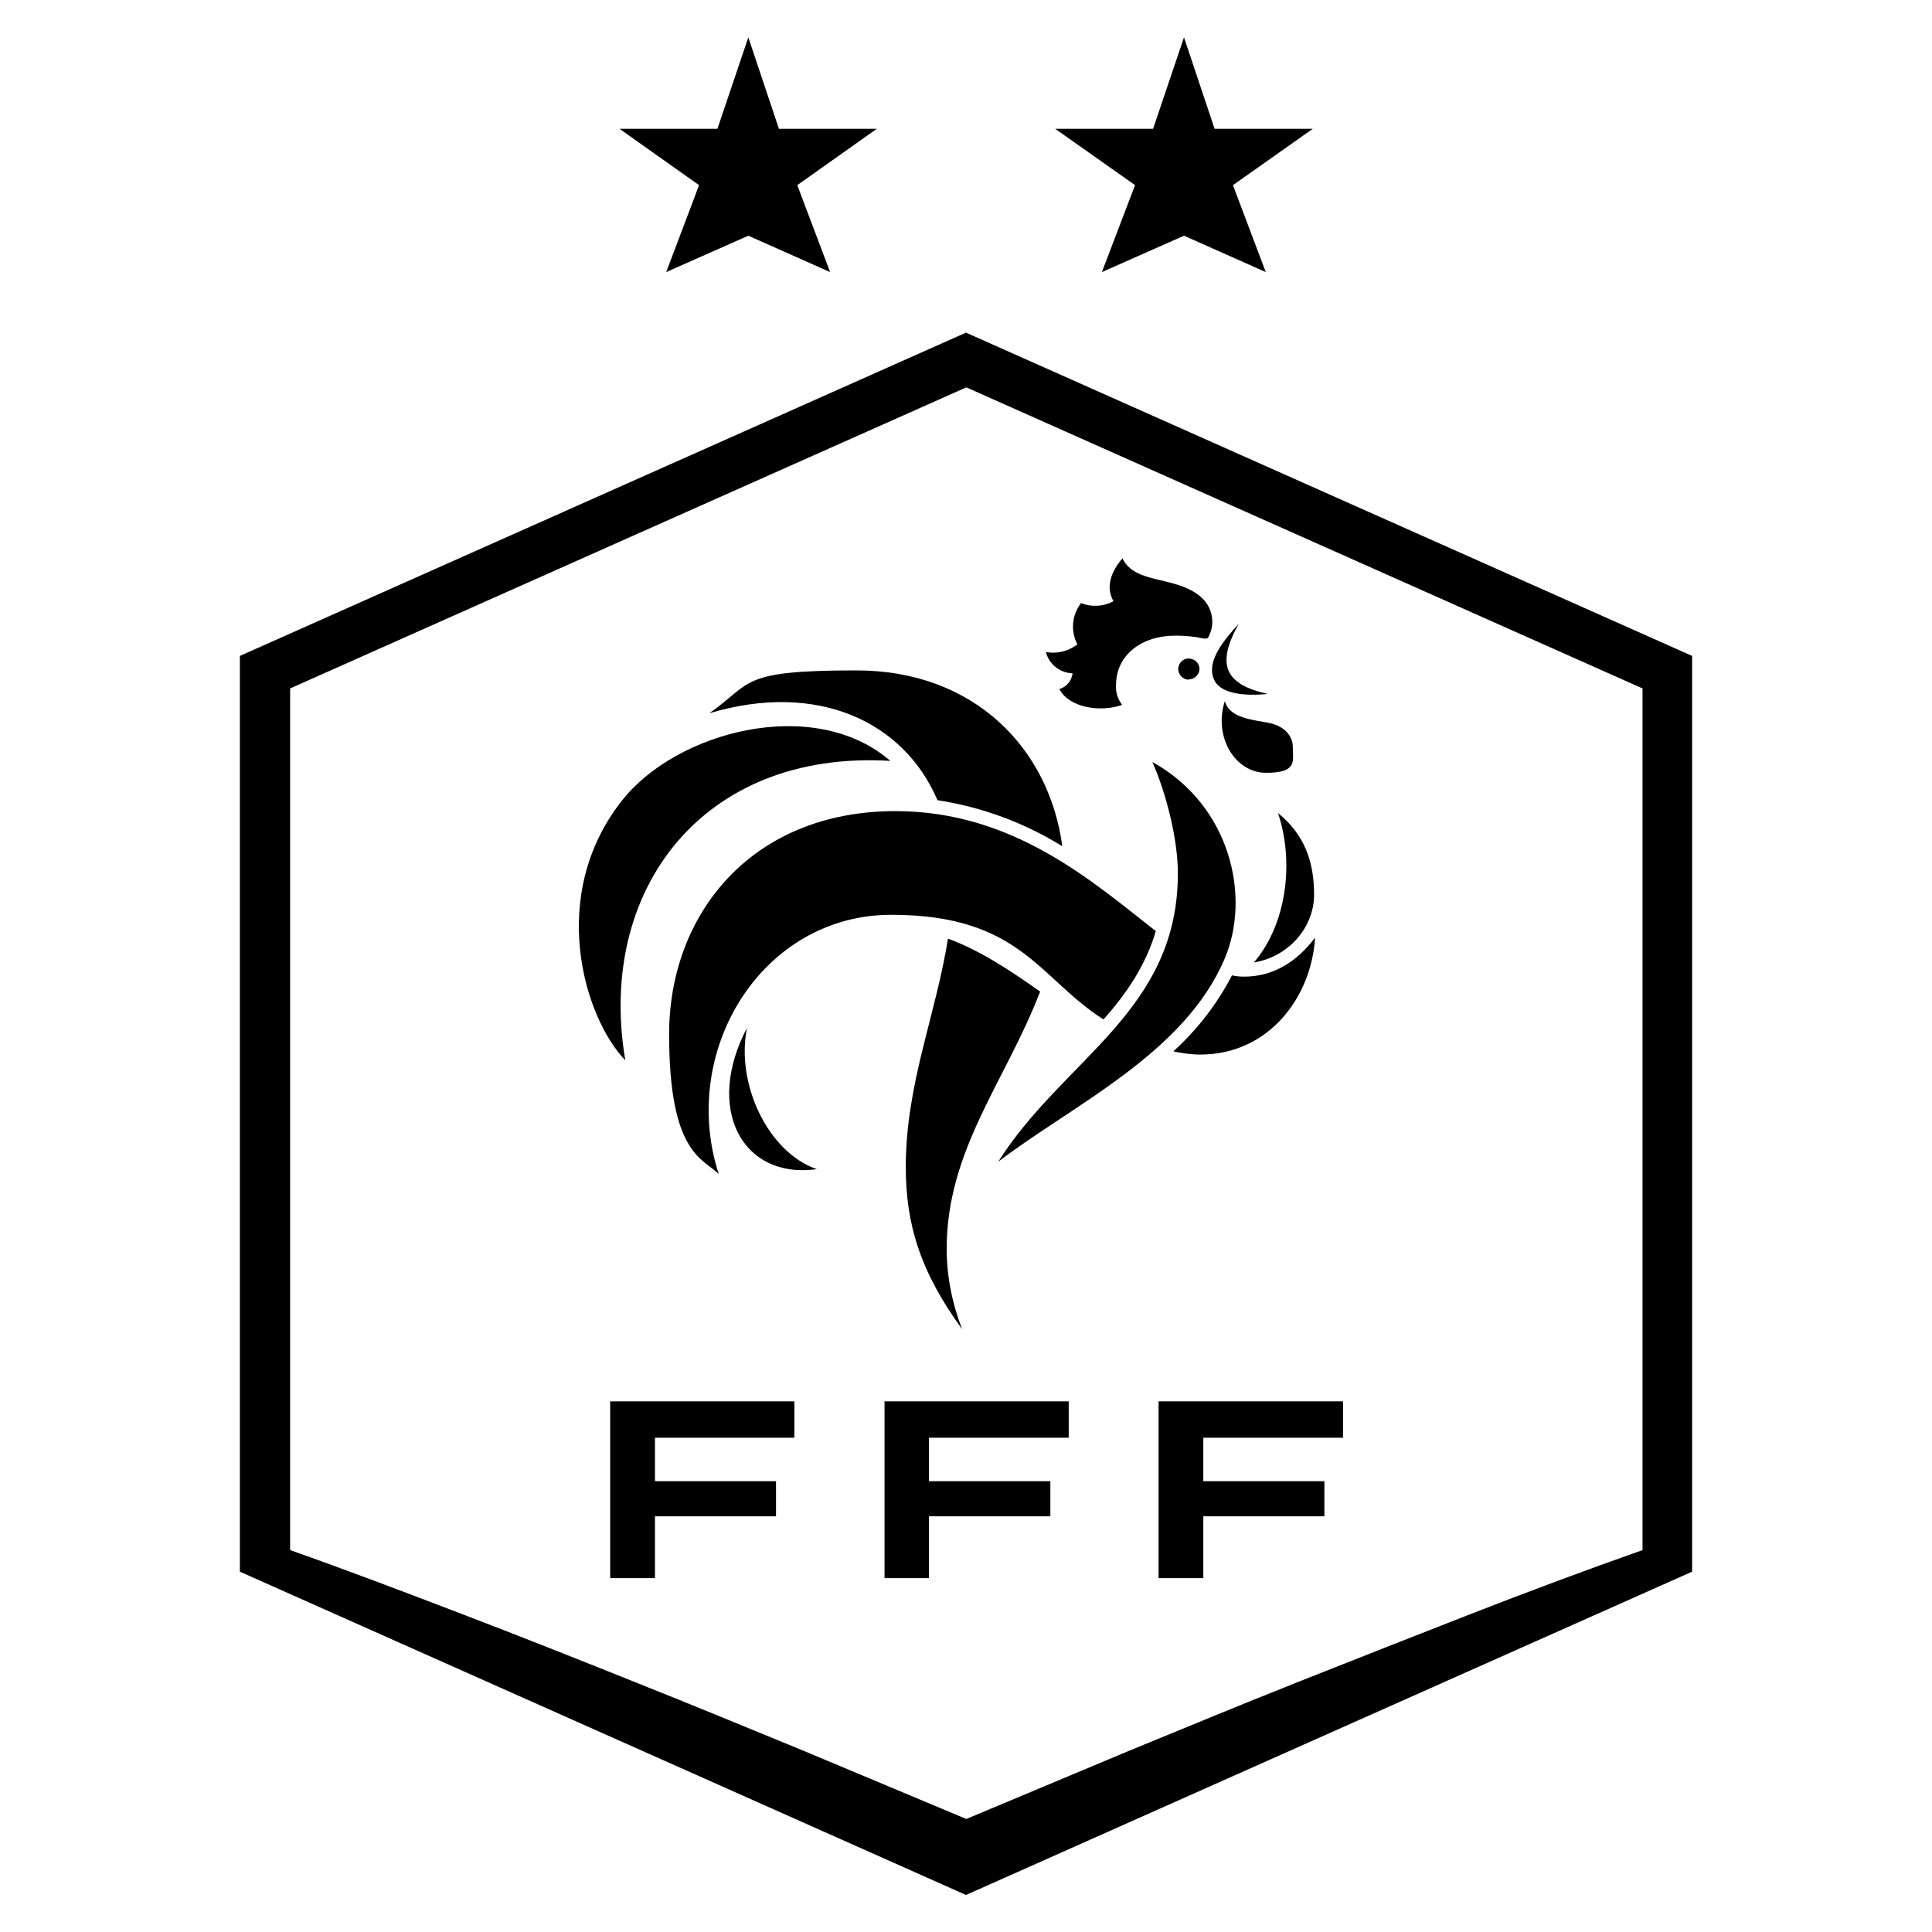
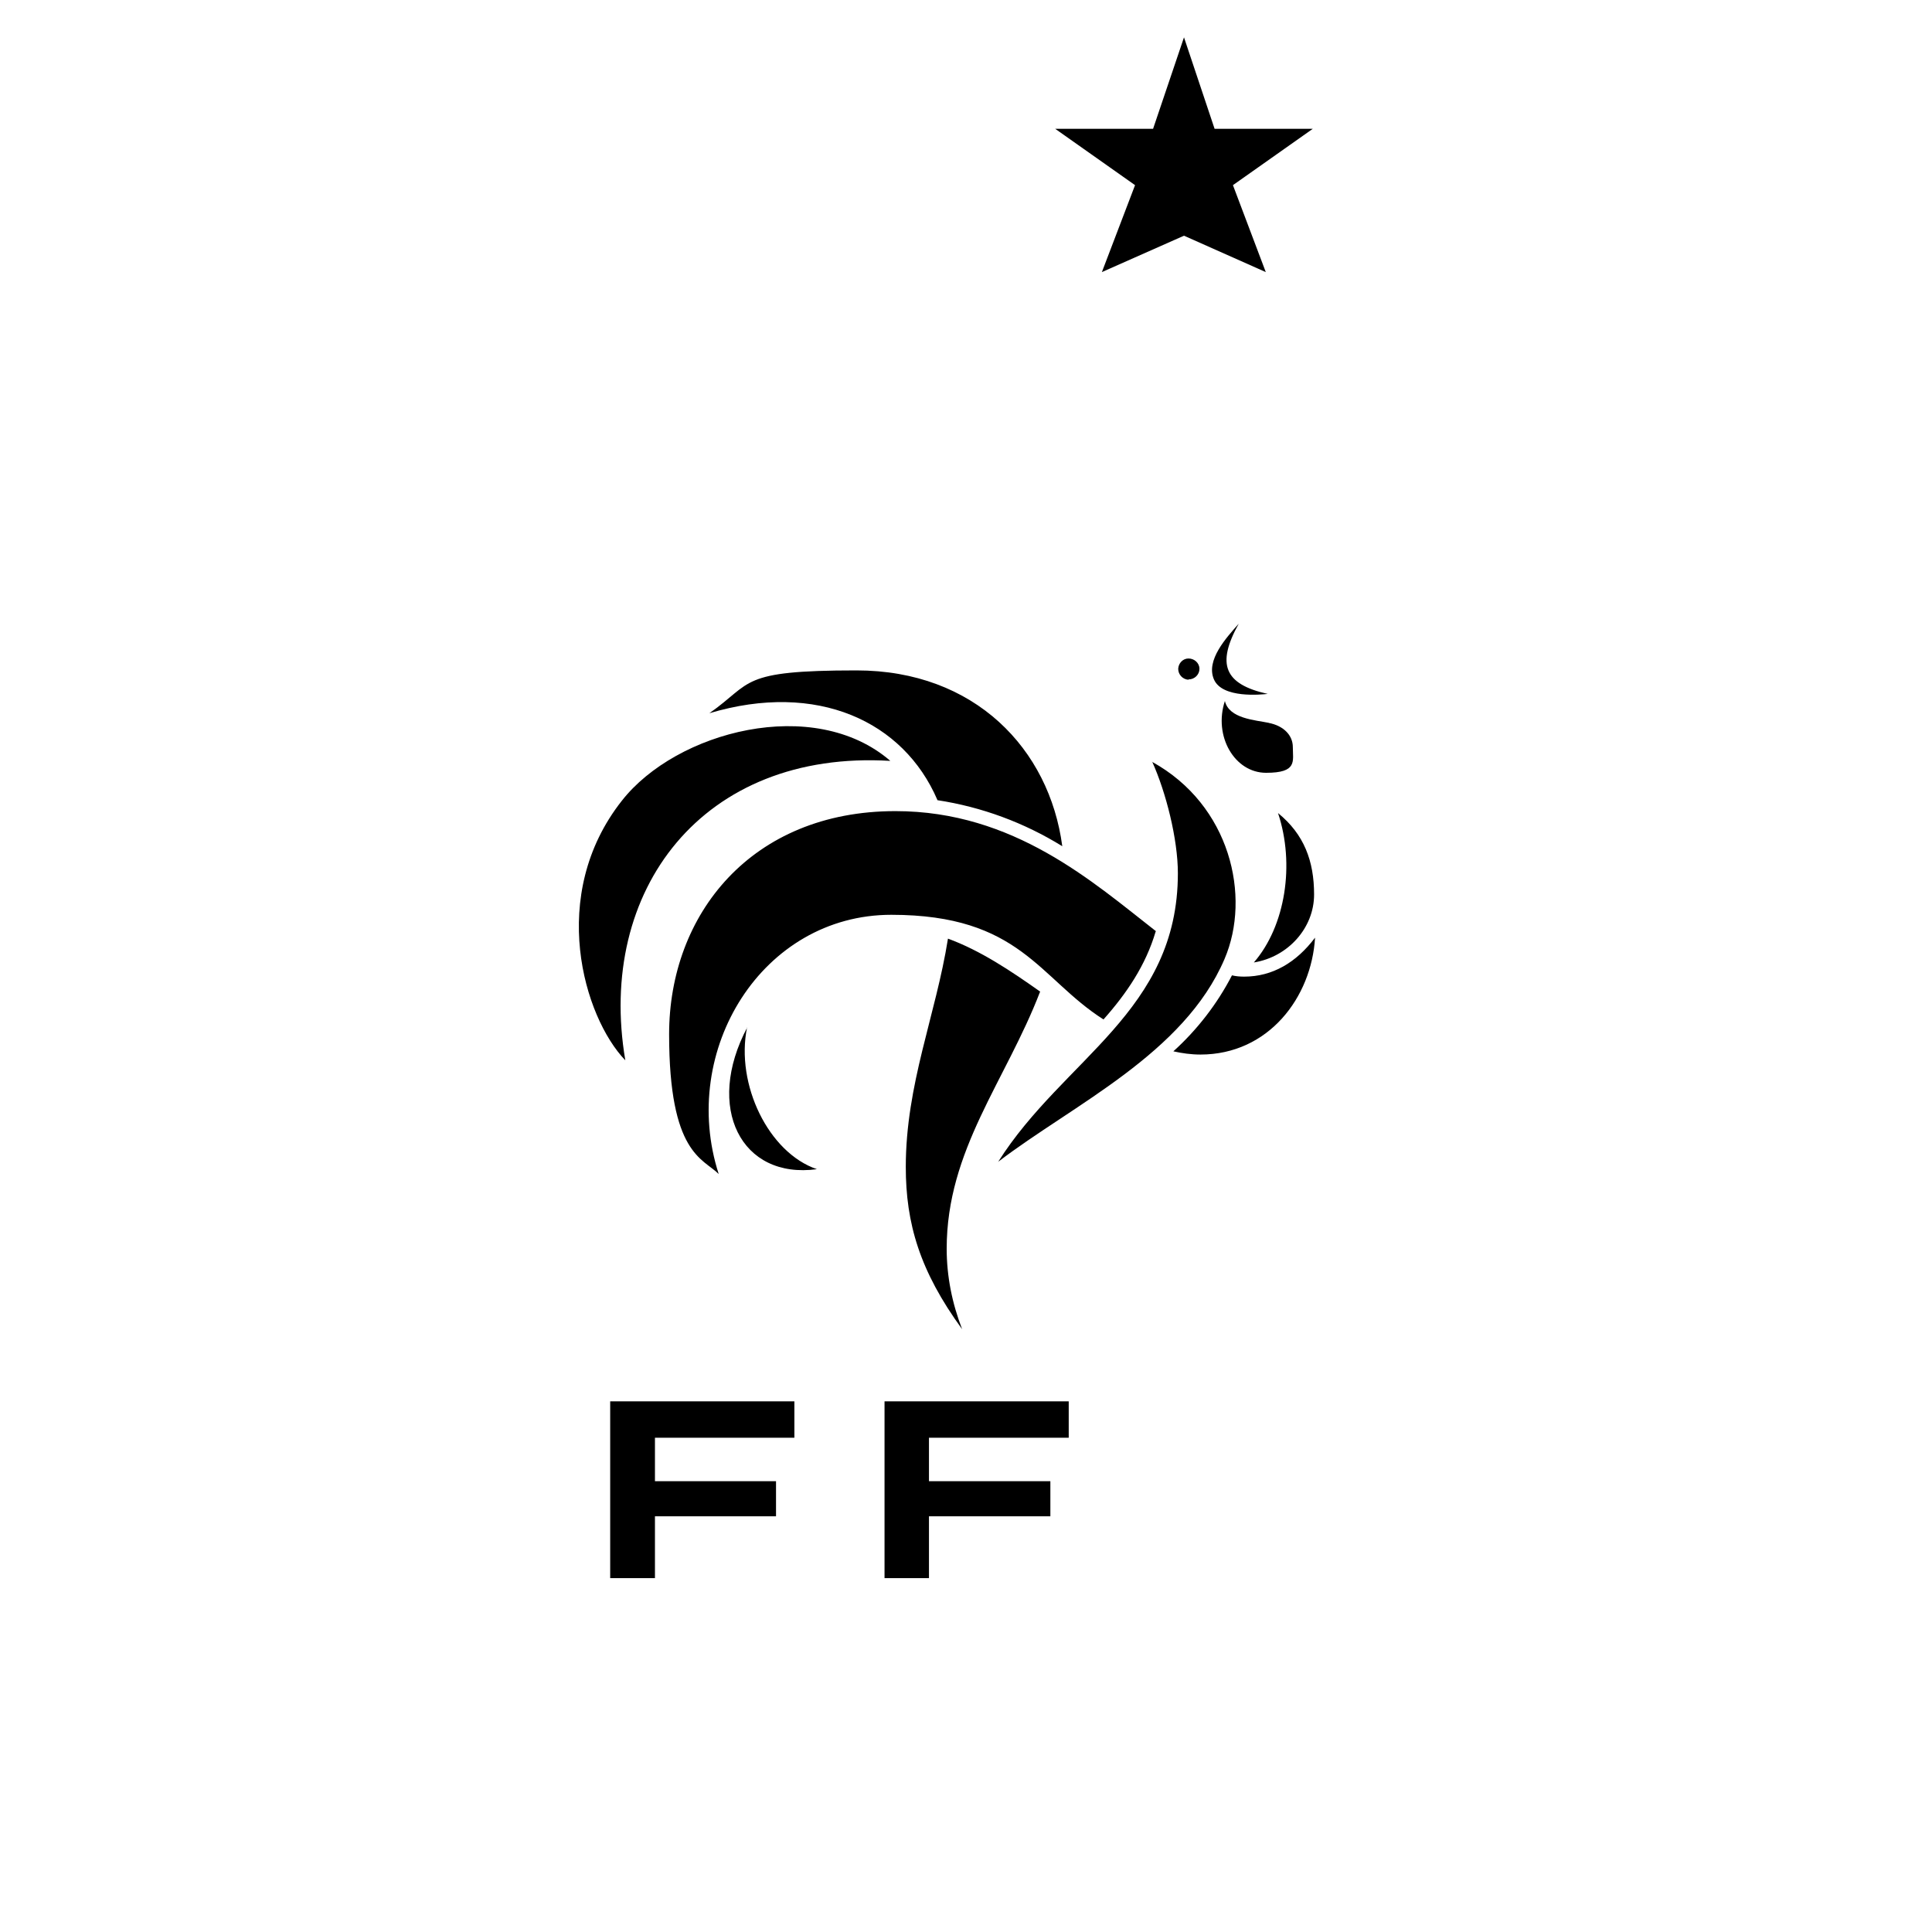
<svg xmlns="http://www.w3.org/2000/svg" version="1.1" viewBox="0 0 600 600">
  <g>
    <g id="Ebene_1">
      <g>
-         <path d="M300,103.3l-225.5,100.4v284.4s225.5,100.4,225.5,100.4l225.5-100.4V203.7l-225.5-100.4ZM510.1,481.4c-17.9,6.3-35.8,13-53.5,19.9-17.7,6.9-35.4,13.9-53.1,20.9-17.7,7-35.2,14.3-52.8,21.5l-50.6,21.2-50.6-21.2c-17.6-7.2-35.1-14.5-52.8-21.5-17.7-7.1-35.3-14.1-53.1-20.9-17.8-6.8-35.6-13.6-53.5-19.9V213.8l210-93.5,210,93.5v267.6Z" />
        <polygon points="274.7 490.1 288.5 490.1 288.5 470.9 326.2 470.9 326.2 460 288.5 460 288.5 446.5 331.9 446.5 331.9 435.2 274.7 435.2 274.7 490.1" />
-         <polygon points="417.1 446.5 417.1 435.2 359.8 435.2 359.8 490.1 373.7 490.1 373.7 470.9 411.3 470.9 411.3 460 373.7 460 373.7 446.5 417.1 446.5" />
        <polygon points="246.7 446.5 246.7 435.2 189.5 435.2 189.5 490.1 203.4 490.1 203.4 470.9 241 470.9 241 460 203.4 460 203.4 446.5 246.7 446.5" />
-         <path d="M373,185.4c-8.1-6.8-20.5-3.8-24.4-12-3.6,4.1-5.3,9-2.8,13.3-3.1,1.7-6.8,1.9-10.1.6-2.8,3.7-3.3,8.7-1.1,12.8-2.8,2.2-6.4,3-9.8,2.4,1,3.8,4.4,6.5,8.3,6.6-.3,2.3-1.8,4.2-4.1,4.9,3,5.8,12.8,7.3,19.5,4.9-1.4-1.8-2.1-4-1.9-6.2,0-9.2,7.8-15.3,18.5-15.3,3,0,5.9.3,8.8.9.7,0,1.2.2,1.6-.9,2-4.1.9-9.2-2.7-12.1ZM394.1,224.5c-4.3-.9-12.4-1.3-13.7-6.8-3.6,10.9,3,22.3,12.8,22.3s8.3-3.6,8.3-8c0-3.6-2.8-6.6-7.5-7.5Z" />
+         <path d="M373,185.4ZM394.1,224.5c-4.3-.9-12.4-1.3-13.7-6.8-3.6,10.9,3,22.3,12.8,22.3s8.3-3.6,8.3-8c0-3.6-2.8-6.6-7.5-7.5Z" />
        <path d="M291.1,248.5c13.8,2.1,27,7,38.8,14.3-4-30.2-27.2-54.6-63.9-54.6s-32.1,3.8-45.7,13.3c33.5-10,60.3,2.5,70.8,26.9ZM276.5,236.3c-23.7-20.5-66.5-9.2-83.4,12.4-23.1,29.3-11.8,67.2,1.1,80.6-9-52.8,24-96.5,82.3-93ZM369.1,211c1.9,0,3.4-1.5,3.4-3.3,0,0,0,0,0,0,0-1.8-1.6-3.2-3.4-3.2-1.7,0-3.1,1.4-3.2,3.2,0,1.8,1.4,3.3,3.2,3.4h0ZM393.7,215.5c-13.5-3-16-9.2-9-21.8-3.8,4.3-10.3,11.3-7.7,17.3,2.6,6,14.8,4.7,16.7,4.5h0ZM389.4,298.9c10.6-1.7,18.7-10.7,18.7-21.1s-3.1-18.7-11.2-25.3c5.3,15.9,2.3,35.1-7.5,46.4ZM357.8,236.5c4.3,9.5,8,24.1,8,34.7,0,43-35.5,57.5-55.8,89.6,23.3-17.8,57.7-33.5,70.3-63,8.3-19.4,1.8-47.8-22.5-61.2h0ZM232.1,319c-13.3,25-1.9,47.3,21.6,44.1-15-5.1-25.3-26.3-21.7-44h0ZM323.1,308c-9.2-6.5-18.6-12.8-28.7-16.5-3.8,23.9-13.1,45.2-13.1,70.9,0,17.5,4.3,32.3,17.5,50.4-3.1-8-4.8-16.4-4.8-25,0-30.7,18.3-52,29-79.8h0ZM386.4,303.3c-1.3,0-2.6-.1-3.8-.4-4.6,8.9-10.8,16.9-18.2,23.6,2.7.6,5.5,1,8.4,1,21.2,0,34.5-17.8,35.6-36.3-5.8,7.7-13.2,12.1-22,12.1h0ZM359,289.2c-19.5-15.2-44.1-37.3-80.9-37.3-44.8,0-70.3,32.1-70.3,69.3s10.5,38.5,15.4,43.4c-12.4-38.4,13.5-80.5,53.6-80.5s45.8,19.7,65.9,32.5c7.2-8.1,13.1-16.8,16.2-27.3Z" />
-         <polygon points="217.1 57.5 192.4 40 222.8 40 232.4 11.6 241.9 40 272.3 40 247.6 57.5 257.8 84.5 232.4 73.2 206.9 84.5 217.1 57.5" />
        <polygon points="352.5 57.5 327.7 40 358.1 40 367.7 11.6 377.2 40 407.7 40 382.9 57.5 393.1 84.5 367.7 73.2 342.2 84.5 352.5 57.5" />
      </g>
    </g>
  </g>
</svg>